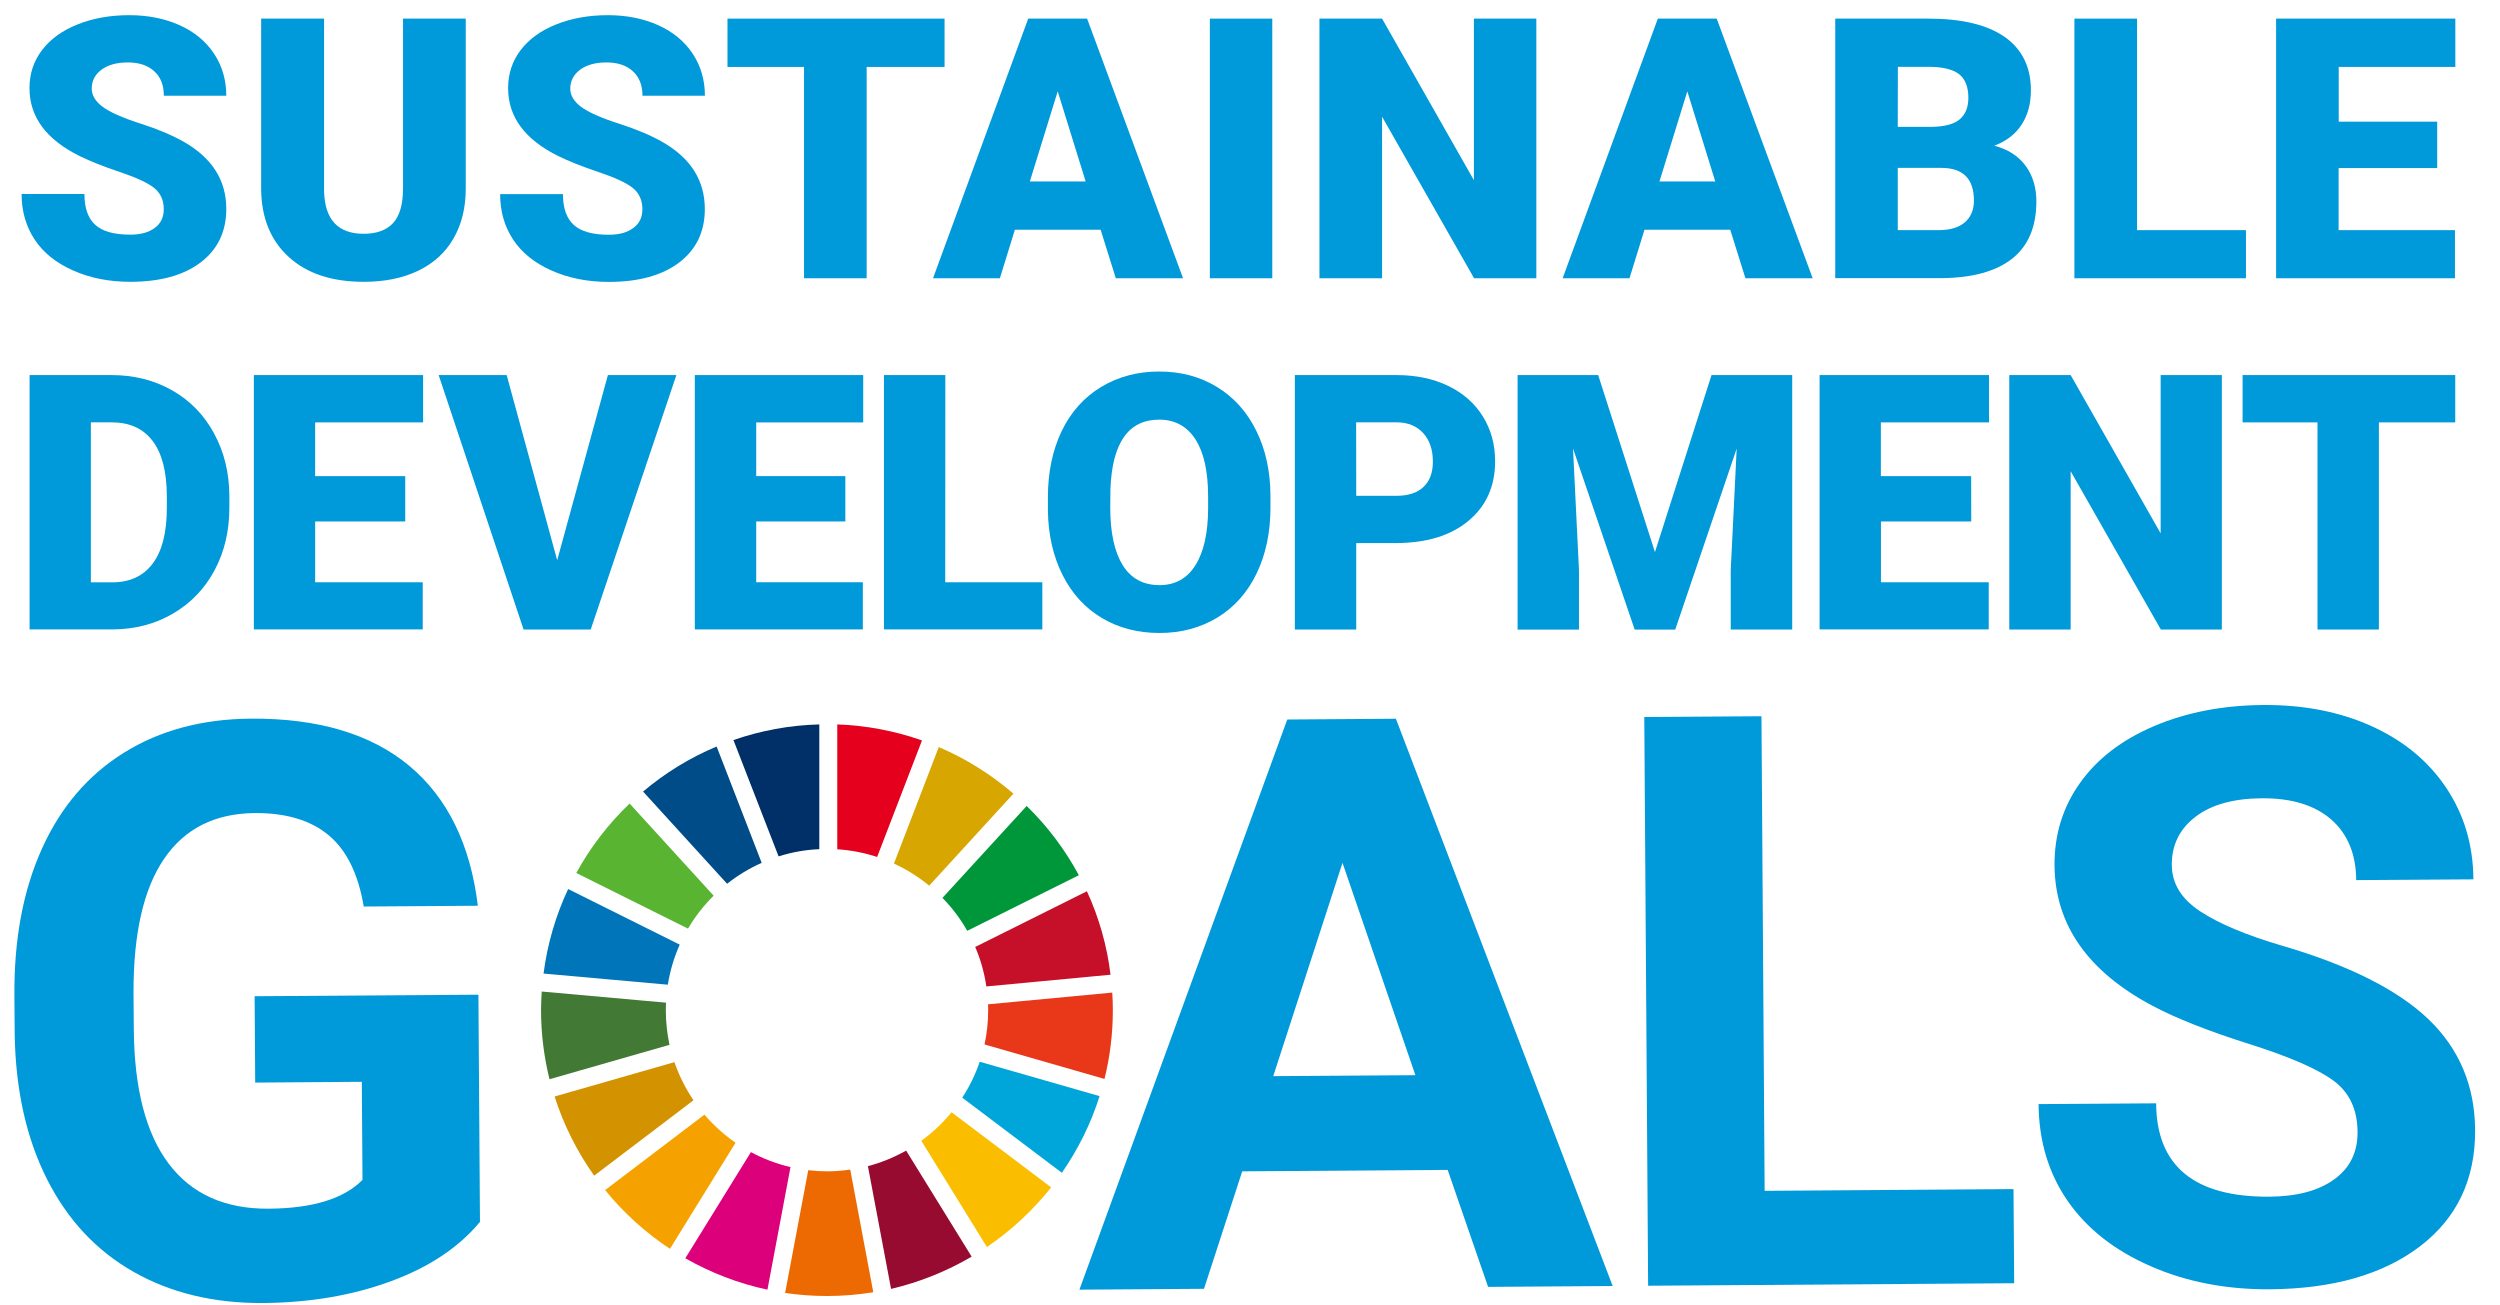
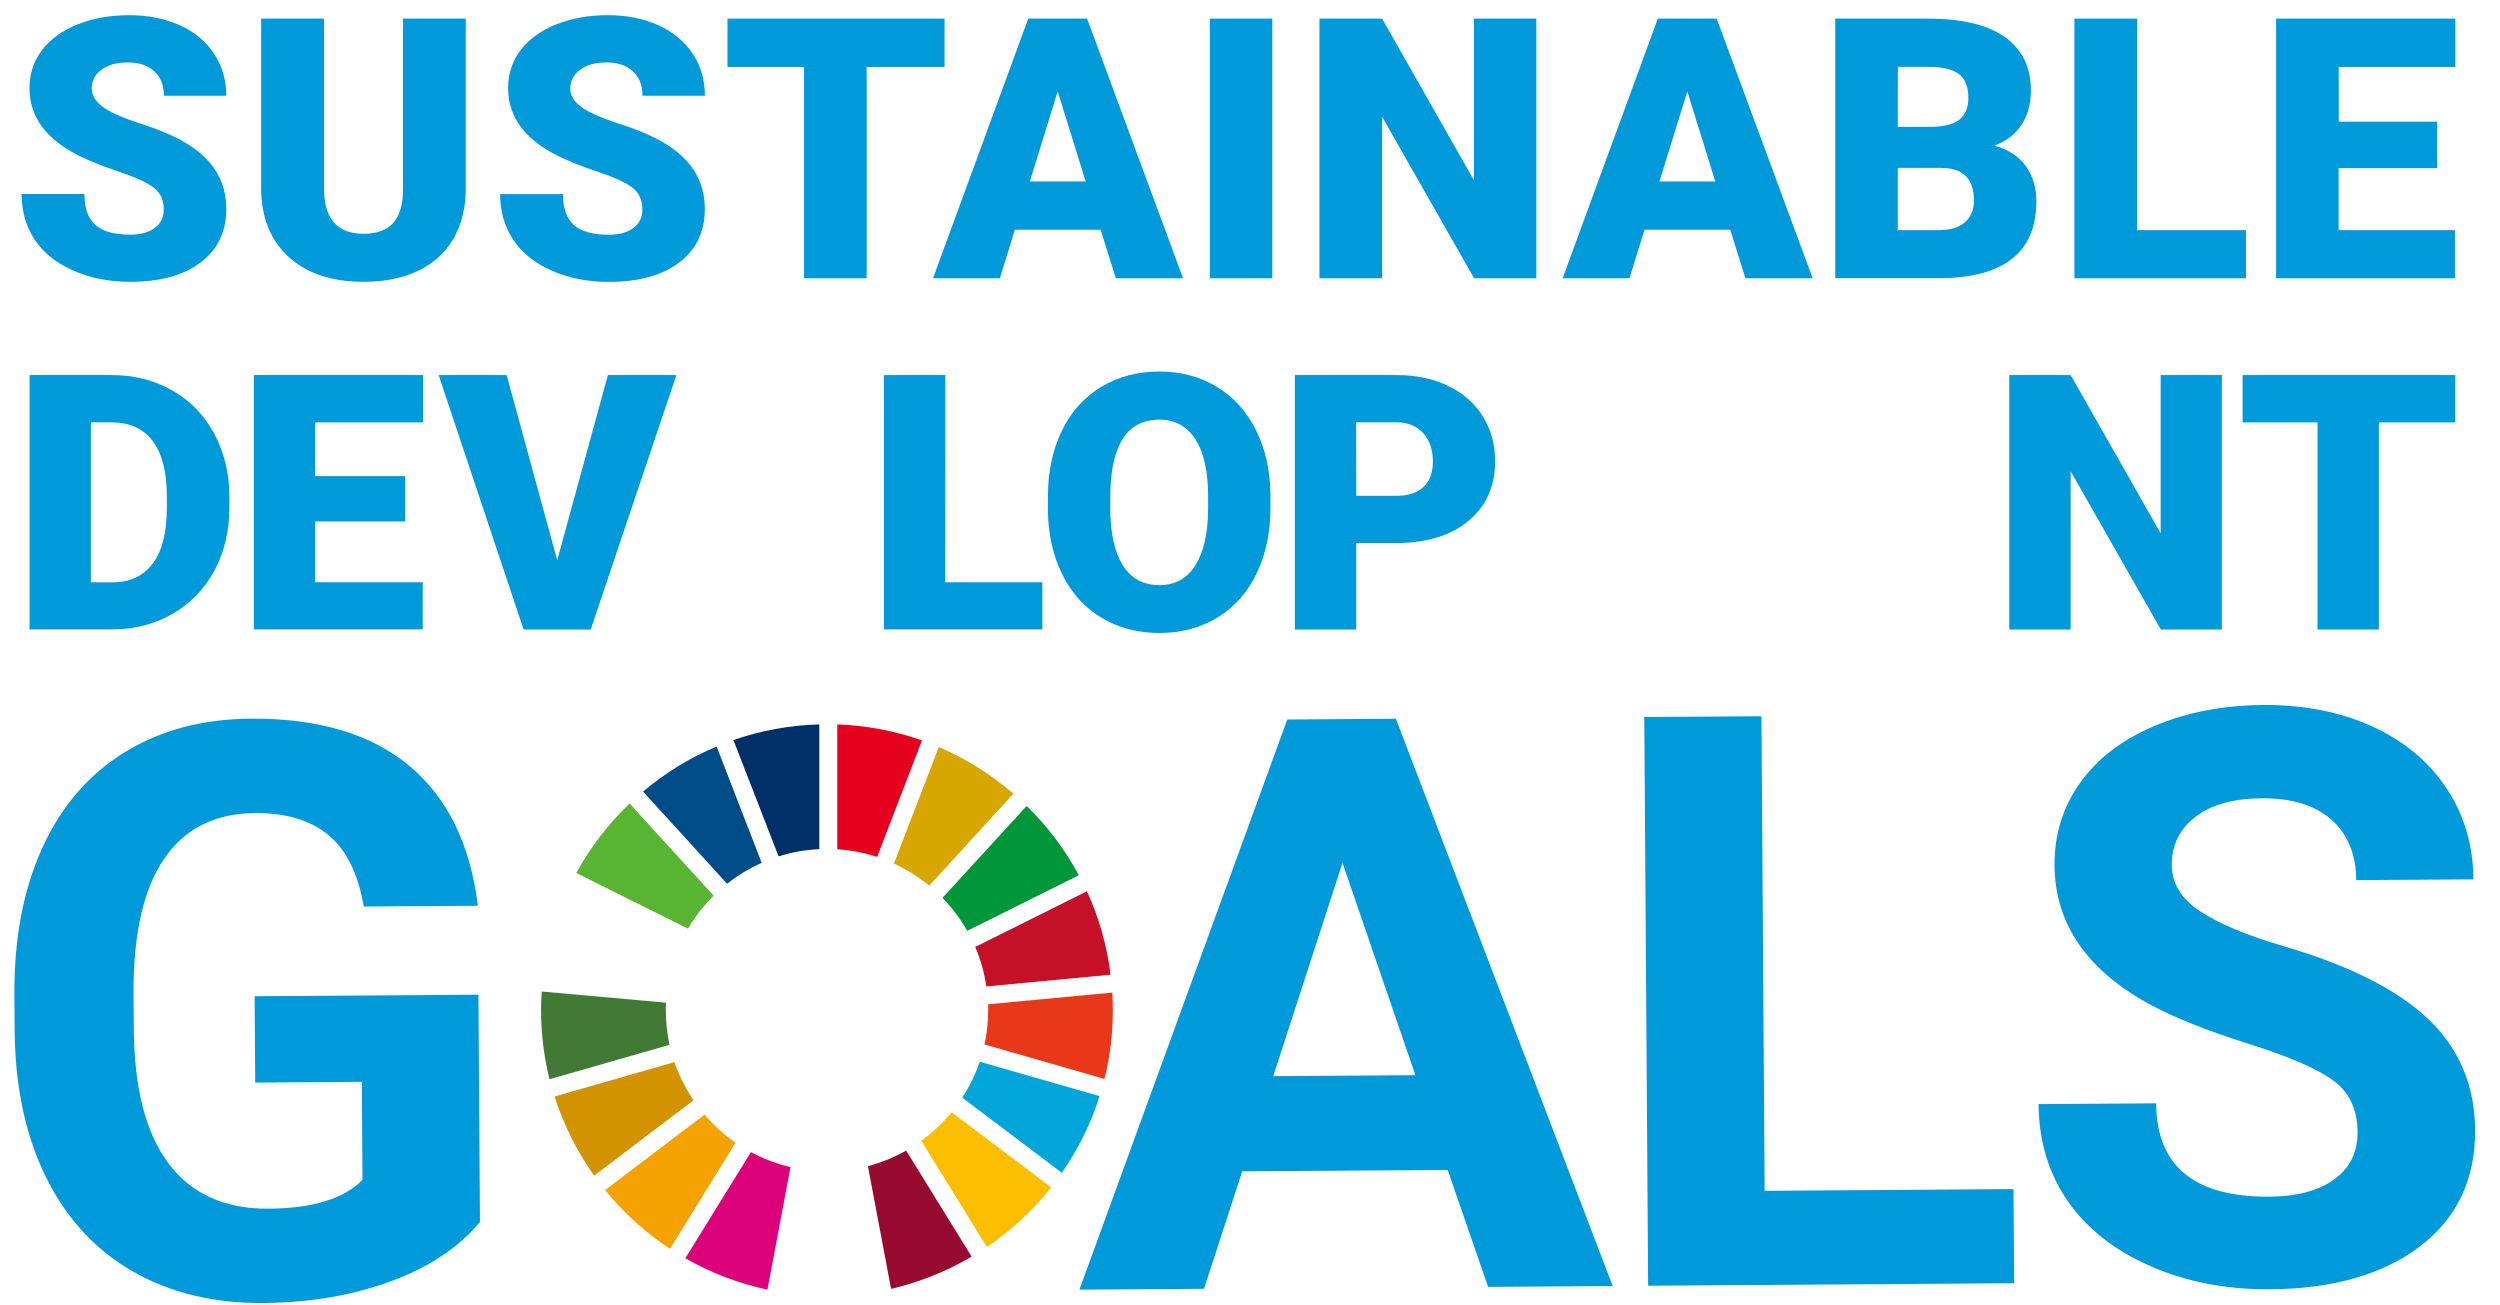
<svg xmlns="http://www.w3.org/2000/svg" version="1.1" id="レイヤー_1" x="0px" y="0px" viewBox="0 0 260.28 135.89" style="enable-background:new 0 0 260.28 135.89;" xml:space="preserve">
  <style type="text/css">
	.st0{fill:#0099D9;}
	.st1{fill:#58B431;}
	.st2{fill:#D7A600;}
	.st3{fill:#C60F28;}
	.st4{fill:#00973B;}
	.st5{fill:#427935;}
	.st6{fill:#FABD00;}
	.st7{fill:#E83819;}
	.st8{fill:#F5A200;}
	.st9{fill:#0075BA;}
	.st10{fill:#970B31;}
	.st11{fill:#00A6D9;}
	.st12{fill:#ED6A02;}
	.st13{fill:#E5001E;}
	.st14{fill:#DC007A;}
	.st15{fill:#003067;}
	.st16{fill:#D39200;}
	.st17{fill:#004C88;}
</style>
  <g>
    <path class="st0" d="M49.97,127.21c-2.18,2.64-5.27,4.71-9.27,6.18c-4,1.48-8.44,2.23-13.32,2.27c-5.12,0.03-9.63-1.05-13.5-3.26   c-3.88-2.21-6.88-5.44-9.01-9.68s-3.24-9.24-3.34-14.98l-0.03-4.03C1.45,97.8,2.41,92.67,4.38,88.33c1.96-4.34,4.81-7.66,8.55-9.98   c3.74-2.32,8.13-3.49,13.17-3.53c7.02-0.05,12.52,1.59,16.51,4.91c3.98,3.32,6.36,8.18,7.14,14.57l-11.88,0.08   c-0.57-3.39-1.78-5.86-3.65-7.42c-1.87-1.56-4.43-2.33-7.68-2.31c-4.15,0.03-7.3,1.61-9.44,4.74c-2.15,3.13-3.21,7.78-3.2,13.93   l0.03,3.78c0.04,6.21,1.25,10.89,3.63,14.05s5.85,4.72,10.4,4.69c4.58-0.03,7.84-1.03,9.78-3l-0.07-10.21l-11.1,0.08l-0.06-8.99   l23.3-0.16L49.97,127.21z" />
    <path class="st0" d="M150.72,121.8l-21.39,0.15l-3.98,12.23l-12.97,0.09l21.64-59.36l11.31-0.08l22.57,59.06l-12.97,0.09   L150.72,121.8z M132.56,112.04l14.8-0.1l-7.59-22.11L132.56,112.04z" />
    <path class="st0" d="M183.72,123.98l25.91-0.18l0.07,9.8l-38.11,0.26l-0.4-59.21l12.2-0.08L183.72,123.98z" />
    <path class="st0" d="M245.45,117.82c-0.02-2.3-0.84-4.07-2.48-5.29s-4.57-2.5-8.81-3.84c-4.24-1.34-7.6-2.67-10.07-3.98   c-6.75-3.59-10.14-8.46-10.19-14.61c-0.02-3.2,0.86-6.06,2.65-8.58c1.79-2.52,4.36-4.5,7.73-5.93s7.15-2.16,11.35-2.19   c4.23-0.03,8,0.71,11.32,2.22c3.32,1.51,5.9,3.65,7.75,6.43s2.79,5.95,2.81,9.5l-12.2,0.08c-0.02-2.71-0.89-4.81-2.6-6.31   c-1.72-1.49-4.12-2.23-7.21-2.21c-2.98,0.02-5.3,0.67-6.94,1.94c-1.65,1.27-2.46,2.94-2.45,5c0.01,1.93,0.99,3.53,2.94,4.82   s4.81,2.49,8.58,3.6c6.96,2.04,12.03,4.6,15.22,7.66c3.19,3.07,4.81,6.91,4.84,11.52c0.03,5.12-1.88,9.16-5.73,12.1   c-3.86,2.94-9.07,4.43-15.63,4.48c-4.55,0.03-8.71-0.77-12.46-2.42c-3.75-1.64-6.62-3.91-8.61-6.79   c-1.99-2.89-2.99-6.24-3.02-10.07l12.24-0.08c0.04,6.53,3.97,9.77,11.78,9.72c2.9-0.02,5.16-0.63,6.78-1.82   C244.67,121.59,245.47,119.94,245.45,117.82z" />
  </g>
  <g id="XMLID_221_">
    <path id="XMLID_238_" class="st1" d="M71.63,96.68c0.74-1.26,1.64-2.41,2.67-3.43l-8.75-9.59c-2.2,2.1-4.08,4.54-5.55,7.23   L71.63,96.68z" />
    <path id="XMLID_237_" class="st2" d="M93.07,89.91c1.32,0.61,2.56,1.38,3.67,2.3l8.77-9.58c-2.31-1.99-4.93-3.64-7.77-4.85   L93.07,89.91z" />
    <path id="XMLID_236_" class="st3" d="M113.16,92.79l-11.63,5.8c0.56,1.3,0.95,2.67,1.16,4.11l12.93-1.22   C115.25,98.41,114.4,95.49,113.16,92.79" />
    <path id="XMLID_235_" class="st4" d="M100.7,96.91l11.62-5.79c-1.44-2.68-3.28-5.11-5.43-7.21l-8.77,9.57   C99.12,94.5,99.99,95.65,100.7,96.91" />
    <path id="XMLID_234_" class="st5" d="M69.32,105.17c0-0.26,0.01-0.52,0.02-0.78l-12.94-1.16c-0.04,0.64-0.07,1.29-0.07,1.94   c0,2.48,0.31,4.89,0.88,7.19l12.49-3.58C69.46,107.61,69.32,106.41,69.32,105.17" />
    <path id="XMLID_233_" class="st6" d="M99.07,115.8c-0.92,1.12-1.98,2.12-3.15,2.97l6.83,11.06c2.53-1.72,4.79-3.82,6.69-6.21   L99.07,115.8z" />
    <path id="XMLID_232_" class="st7" d="M102.88,105.17c0,1.22-0.13,2.42-0.38,3.57l12.49,3.59c0.57-2.29,0.87-4.69,0.87-7.16   c0-0.61-0.02-1.22-0.06-1.83l-12.93,1.22C102.88,104.76,102.88,104.96,102.88,105.17" />
    <path id="XMLID_231_" class="st8" d="M73.34,116.05L63,123.9c1.92,2.37,4.2,4.43,6.75,6.12l6.83-11.05   C75.38,118.14,74.29,117.16,73.34,116.05" />
-     <path id="XMLID_230_" class="st9" d="M69.53,102.52c0.23-1.46,0.65-2.86,1.24-4.17l-11.62-5.79c-1.28,2.73-2.16,5.69-2.56,8.8   L69.53,102.52z" />
    <path id="XMLID_229_" class="st10" d="M101.16,130.83l-6.82-11.04c-1.24,0.7-2.57,1.25-3.98,1.62l2.41,12.78   C95.76,133.49,98.59,132.34,101.16,130.83" />
    <path id="XMLID_228_" class="st11" d="M102,110.54c-0.45,1.33-1.06,2.58-1.82,3.74l10.37,7.82c1.68-2.42,3.02-5.1,3.93-7.98   L102,110.54z" />
-     <path id="XMLID_227_" class="st12" d="M88.52,121.77c-0.79,0.11-1.6,0.18-2.42,0.18c-0.66,0-1.31-0.04-1.95-0.12l-2.41,12.78   c1.42,0.21,2.88,0.32,4.36,0.32c1.64,0,3.25-0.14,4.82-0.39L88.52,121.77z" />
    <path id="XMLID_226_" class="st13" d="M87.17,88.42c1.44,0.09,2.83,0.37,4.15,0.8l4.67-12.13c-2.78-0.98-5.74-1.56-8.82-1.67V88.42   z" />
    <path id="XMLID_225_" class="st14" d="M82.3,121.51c-1.45-0.34-2.84-0.87-4.12-1.56L71.35,131c2.63,1.5,5.5,2.62,8.55,3.27   L82.3,121.51z" />
    <path id="XMLID_224_" class="st15" d="M81.06,89.16c1.35-0.43,2.77-0.69,4.24-0.75V75.42c-3.12,0.08-6.12,0.65-8.94,1.63   L81.06,89.16z" />
    <path id="XMLID_223_" class="st16" d="M72.2,114.55c-0.82-1.22-1.5-2.55-1.98-3.97l-12.48,3.58c0.95,2.98,2.35,5.75,4.12,8.24   L72.2,114.55z" />
    <path id="XMLID_222_" class="st17" d="M75.7,92.01c1.1-0.87,2.3-1.6,3.6-2.18l-4.69-12.11c-2.8,1.17-5.37,2.76-7.66,4.69   L75.7,92.01z" />
  </g>
  <path class="st0" d="M17.05,21.79c0-0.95-0.34-1.7-1.01-2.23c-0.67-0.53-1.86-1.08-3.56-1.65s-3.08-1.12-4.16-1.65  c-3.5-1.72-5.25-4.08-5.25-7.09c0-1.5,0.44-2.82,1.31-3.96s2.11-2.04,3.7-2.67c1.6-0.64,3.39-0.96,5.38-0.96  c1.94,0,3.69,0.35,5.23,1.04c1.54,0.69,2.74,1.68,3.59,2.96s1.28,2.75,1.28,4.39h-6.5c0-1.1-0.34-1.96-1.01-2.56  C15.38,6.8,14.46,6.5,13.31,6.5c-1.16,0-2.08,0.26-2.76,0.77c-0.67,0.5-1,1.16-1,1.95c0,0.69,0.37,1.32,1.11,1.88  s2.05,1.15,3.92,1.75s3.4,1.25,4.6,1.94c2.92,1.68,4.38,4,4.38,6.96c0,2.36-0.89,4.22-2.67,5.57s-4.23,2.02-7.33,2.02  c-2.19,0-4.17-0.39-5.95-1.18S4.5,26.3,3.6,24.93c-0.9-1.37-1.35-2.94-1.35-4.73h6.54c0,1.45,0.37,2.52,1.12,3.2  c0.75,0.69,1.96,1.03,3.65,1.03c1.08,0,1.93-0.23,2.55-0.7C16.73,23.28,17.05,22.63,17.05,21.79z" />
  <path class="st0" d="M48.49,1.94v17.69c0,2.01-0.43,3.74-1.28,5.21s-2.08,2.58-3.68,3.35c-1.6,0.77-3.48,1.15-5.66,1.15  c-3.29,0-5.89-0.85-7.78-2.56s-2.86-4.05-2.9-7.02V1.94h6.55V19.9c0.07,2.96,1.45,4.44,4.12,4.44c1.35,0,2.37-0.37,3.06-1.11  c0.69-0.74,1.04-1.95,1.04-3.62V1.94H48.49z" />
  <path class="st0" d="M66.88,21.79c0-0.95-0.34-1.7-1.01-2.23c-0.67-0.53-1.86-1.08-3.56-1.65s-3.08-1.12-4.16-1.65  c-3.5-1.72-5.25-4.08-5.25-7.09c0-1.5,0.44-2.82,1.31-3.96c0.87-1.14,2.11-2.04,3.7-2.67c1.6-0.64,3.39-0.96,5.38-0.96  c1.94,0,3.69,0.35,5.23,1.04s2.74,1.68,3.59,2.96s1.28,2.75,1.28,4.39h-6.5c0-1.1-0.34-1.96-1.01-2.56  C65.21,6.8,64.29,6.5,63.14,6.5c-1.16,0-2.08,0.26-2.76,0.77c-0.67,0.51-1.01,1.17-1.01,1.96c0,0.69,0.37,1.32,1.11,1.88  s2.05,1.15,3.92,1.75s3.4,1.25,4.6,1.94c2.92,1.68,4.38,4,4.38,6.96c0,2.36-0.89,4.22-2.67,5.57s-4.23,2.02-7.33,2.02  c-2.19,0-4.17-0.39-5.95-1.18c-1.78-0.79-3.11-1.86-4.01-3.23c-0.9-1.37-1.35-2.94-1.35-4.73h6.54c0,1.45,0.37,2.52,1.12,3.2  c0.75,0.69,1.96,1.03,3.65,1.03c1.08,0,1.93-0.23,2.55-0.7C66.57,23.28,66.88,22.63,66.88,21.79z" />
  <path class="st0" d="M98.34,6.97h-8.11v22h-6.52v-22h-7.97V1.94h22.6V6.97z" />
  <path class="st0" d="M114.59,23.92h-8.93l-1.56,5.05h-6.96l9.91-27.03h6.13l9.99,27.03h-7L114.59,23.92z M107.22,18.89h5.81  l-2.91-9.38L107.22,18.89z" />
  <path class="st0" d="M132.46,28.97h-6.5V1.94h6.5V28.97z" />
  <path class="st0" d="M159.95,28.97h-6.48l-9.58-16.82v16.82h-6.52V1.94h6.52l9.56,16.82V1.94h6.5V28.97z" />
  <path class="st0" d="M180.14,23.92h-8.93l-1.56,5.05h-6.96l9.91-27.03h6.13l9.99,27.03h-7L180.14,23.92z M172.77,18.89h5.81  l-2.91-9.38L172.77,18.89z" />
  <path class="st0" d="M191.07,28.97V1.94h9.71c3.48,0,6.12,0.64,7.94,1.91c1.81,1.28,2.72,3.13,2.72,5.55c0,1.4-0.32,2.59-0.97,3.58  c-0.64,0.99-1.59,1.72-2.84,2.19c1.41,0.37,2.49,1.06,3.25,2.08c0.75,1.02,1.13,2.25,1.13,3.71c0,2.65-0.84,4.64-2.52,5.97  c-1.68,1.33-4.16,2.01-7.45,2.03h-10.97V28.97z M197.58,13.21h3.4c1.42-0.01,2.44-0.27,3.04-0.78c0.61-0.51,0.91-1.26,0.91-2.25  c0-1.14-0.33-1.96-0.98-2.47c-0.66-0.5-1.71-0.75-3.17-0.75h-3.19L197.58,13.21L197.58,13.21z M197.58,17.48v6.48h4.27  c1.18,0,2.08-0.27,2.71-0.81c0.63-0.54,0.95-1.3,0.95-2.27c0-2.25-1.12-3.39-3.36-3.4H197.58z" />
  <path class="st0" d="M222.49,23.96h11.34v5.01h-17.86V1.94h6.52V23.96z" />
  <path class="st0" d="M253.73,17.5h-10.25v6.46h12.11v5.01h-18.62V1.94h18.66v5.03h-12.14v5.7h10.25v4.83H253.73z" />
  <path class="st0" d="M3.08,65.54V39.05h8.53c2.34,0,4.44,0.53,6.31,1.59s3.33,2.56,4.37,4.49c1.05,1.93,1.58,4.1,1.59,6.5v1.22  c0,2.43-0.51,4.6-1.54,6.52c-1.03,1.92-2.47,3.43-4.33,4.51c-1.86,1.09-3.94,1.63-6.23,1.65h-8.7V65.54z M9.46,43.98v16.65h2.22  c1.83,0,3.24-0.65,4.22-1.96c0.98-1.3,1.47-3.24,1.47-5.81v-1.15c0-2.56-0.49-4.49-1.47-5.79s-2.41-1.95-4.29-1.95H9.46V43.98z" />
  <path class="st0" d="M42.19,54.29h-9.38v6.33h11.2v4.91H26.43V39.05h17.62v4.93H32.81v5.59h9.38  C42.19,49.57,42.19,54.29,42.19,54.29z" />
  <path class="st0" d="M58.01,58.33l5.28-19.28h7.13L61.5,65.54h-6.99l-8.84-26.49h7.08L58.01,58.33z" />
-   <path class="st0" d="M88.01,54.29h-9.28v6.33h11.1v4.91H72.34V39.05h17.53v4.93H78.73v5.59h9.28V54.29z" />
  <path class="st0" d="M98.41,60.62h10.11v4.91H92.03V39.05h6.39L98.41,60.62L98.41,60.62z" />
-   <path class="st0" d="M132.27,52.84c0,2.58-0.48,4.87-1.44,6.86s-2.32,3.52-4.08,4.59c-1.76,1.07-3.77,1.61-6.03,1.61  s-4.26-0.52-6-1.56c-1.75-1.04-3.11-2.52-4.08-4.45c-0.98-1.93-1.49-4.14-1.54-6.64v-1.49c0-2.59,0.48-4.88,1.43-6.87  c0.95-1.98,2.32-3.51,4.09-4.59c1.78-1.08,3.8-1.62,6.07-1.62c2.24,0,4.24,0.53,6,1.6s3.13,2.59,4.1,4.56  c0.98,1.97,1.47,4.23,1.48,6.78L132.27,52.84L132.27,52.84z M125.78,51.73c0-2.63-0.44-4.63-1.32-5.99s-2.14-2.05-3.77-2.05  c-3.2,0-4.89,2.4-5.08,7.2l-0.02,1.95c0,2.6,0.43,4.59,1.29,5.99c0.86,1.39,2.14,2.09,3.84,2.09c1.61,0,2.86-0.68,3.73-2.06  c0.87-1.37,1.32-3.34,1.33-5.91C125.78,52.95,125.78,51.73,125.78,51.73z" />
+   <path class="st0" d="M132.27,52.84c0,2.58-0.48,4.87-1.44,6.86s-2.32,3.52-4.08,4.59c-1.76,1.07-3.77,1.61-6.03,1.61  s-4.26-0.52-6-1.56c-1.75-1.04-3.11-2.52-4.08-4.45c-0.98-1.93-1.49-4.14-1.54-6.64v-1.49c0-2.59,0.48-4.88,1.43-6.87  c0.95-1.98,2.32-3.51,4.09-4.59c1.78-1.08,3.8-1.62,6.07-1.62c2.24,0,4.24,0.53,6,1.6s3.13,2.59,4.1,4.56  c0.98,1.97,1.47,4.23,1.48,6.78L132.27,52.84z M125.78,51.73c0-2.63-0.44-4.63-1.32-5.99s-2.14-2.05-3.77-2.05  c-3.2,0-4.89,2.4-5.08,7.2l-0.02,1.95c0,2.6,0.43,4.59,1.29,5.99c0.86,1.39,2.14,2.09,3.84,2.09c1.61,0,2.86-0.68,3.73-2.06  c0.87-1.37,1.32-3.34,1.33-5.91C125.78,52.95,125.78,51.73,125.78,51.73z" />
  <path class="st0" d="M141.2,56.55v8.99h-6.39V39.05h10.57c2.03,0,3.82,0.37,5.38,1.12s2.77,1.81,3.62,3.18  c0.86,1.38,1.28,2.94,1.28,4.68c0,2.58-0.92,4.65-2.77,6.19c-1.85,1.55-4.39,2.32-7.61,2.32h-4.08V56.55z M141.2,51.62h4.18  c1.24,0,2.18-0.31,2.83-0.93c0.65-0.62,0.97-1.49,0.97-2.62c0-1.24-0.33-2.23-1-2.97s-1.58-1.12-2.73-1.13h-4.26L141.2,51.62  L141.2,51.62z" />
-   <path class="st0" d="M166.39,39.05l5.91,18.43l5.89-18.43h8.4v26.49h-6.4v-6.18l0.62-12.66l-6.4,18.85h-4.22l-6.42-18.86l0.62,12.68  v6.18H158v-26.5H166.39z" />
-   <path class="st0" d="M205.23,54.29h-9.4v6.33h11.22v4.91h-17.61V39.05h17.64v4.93h-11.26v5.59h9.4L205.23,54.29L205.23,54.29z" />
  <path class="st0" d="M231.32,65.54h-6.35l-9.39-16.48v16.48h-6.39V39.05h6.39l9.37,16.48V39.05h6.37L231.32,65.54L231.32,65.54z" />
  <path class="st0" d="M255.62,43.98h-7.95v21.56h-6.39V43.98h-7.8v-4.93h22.14V43.98z" />
</svg>